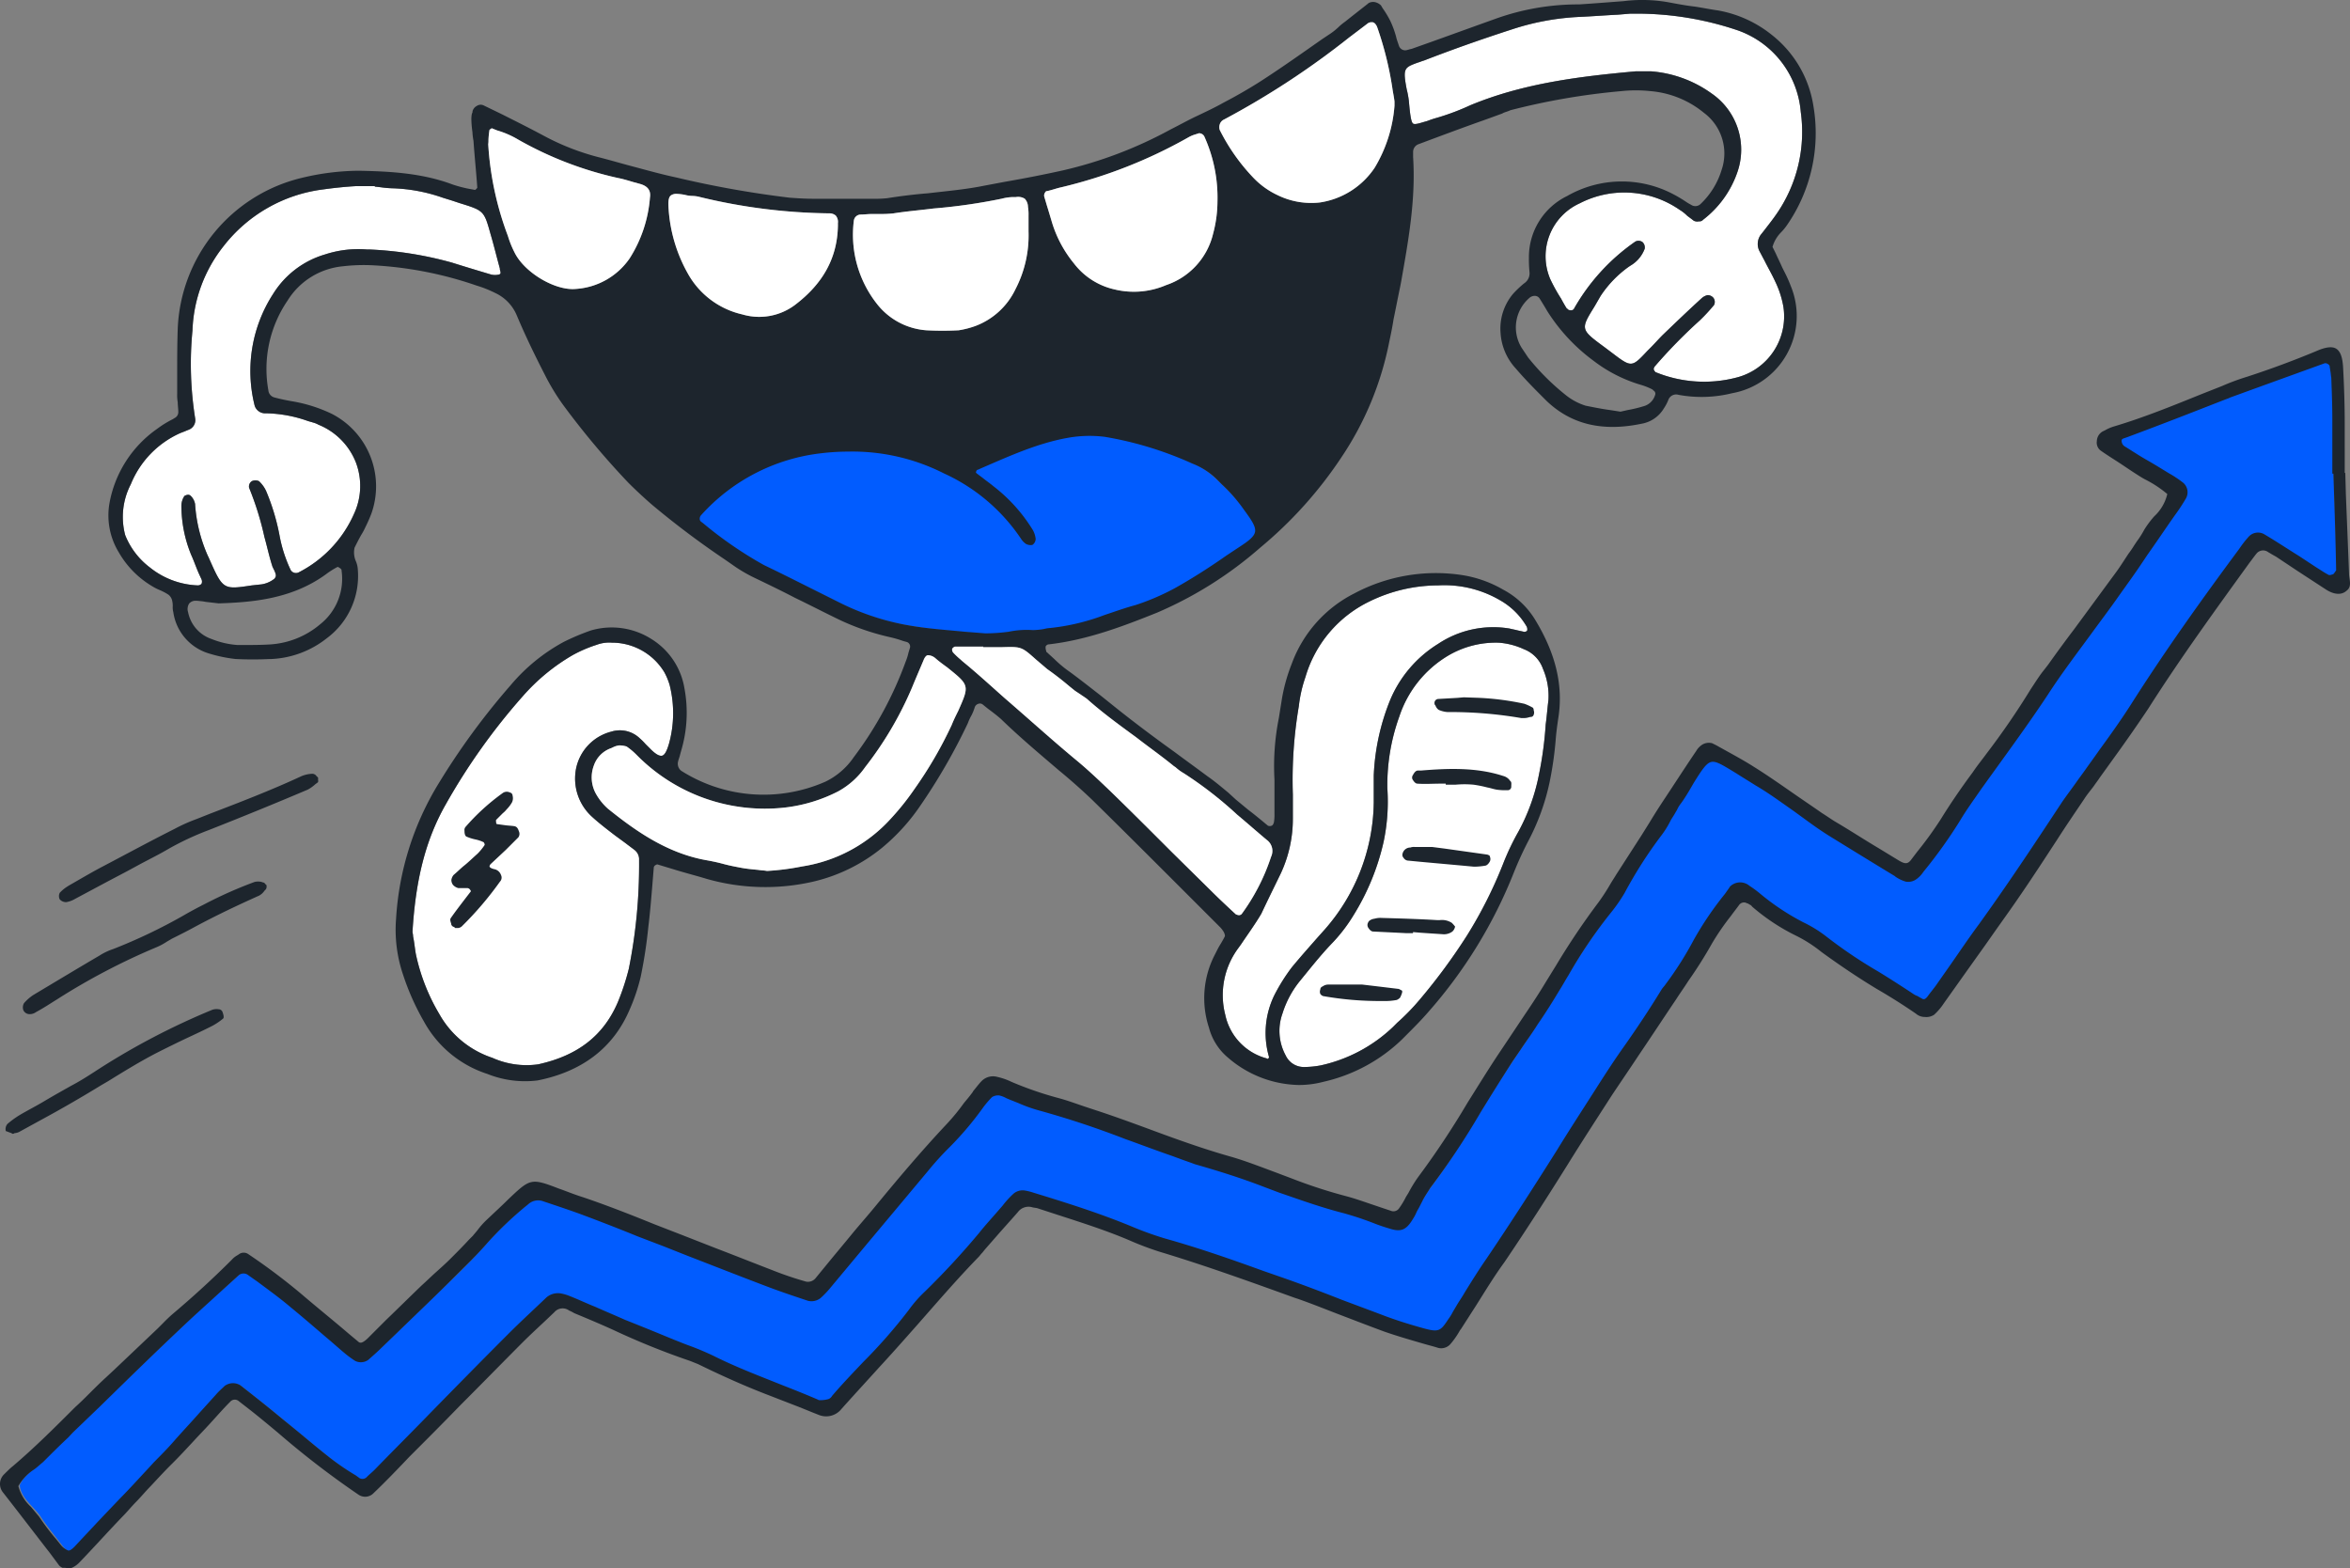
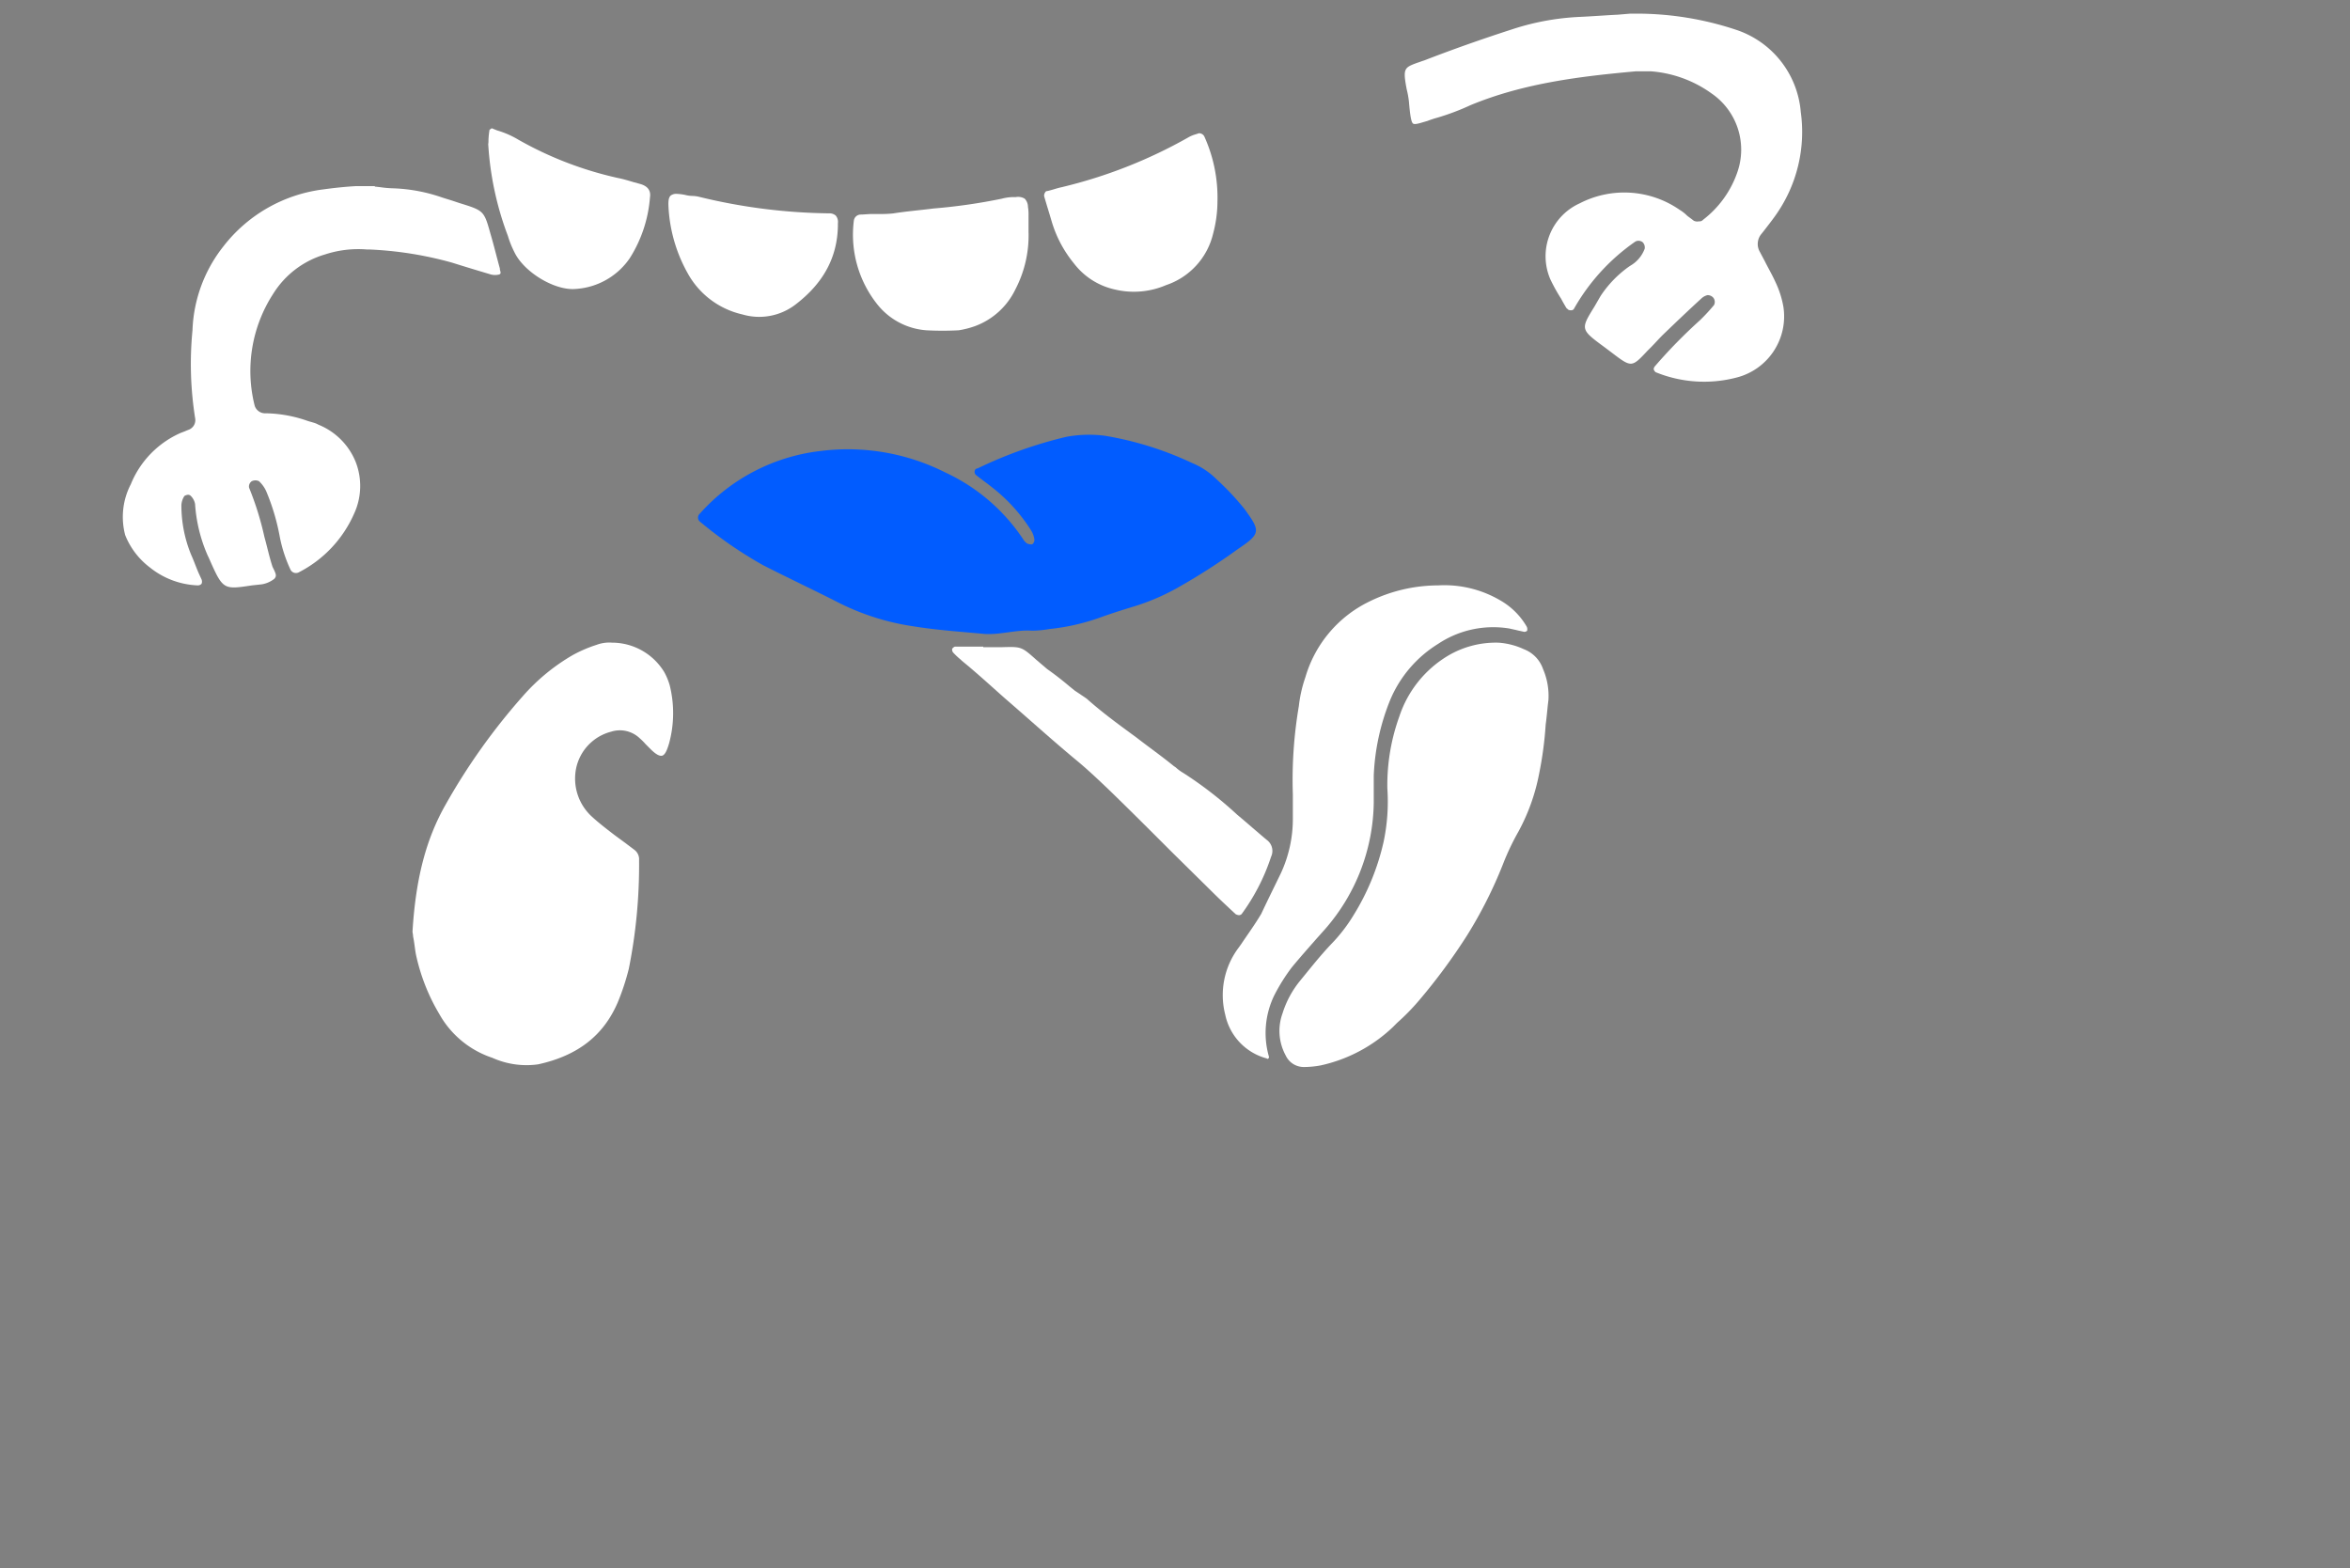
<svg xmlns="http://www.w3.org/2000/svg" width="290.191" height="193.664" viewBox="0 0 290.191 193.664">
  <rect x="0" y="0" width="290.191" height="193.664" fill="#808080" stroke="none" />
  <g id="Layer_2_1_" transform="translate(-0.001 -0.016)">
    <g id="Layer_2-2">
      <path id="路径_181041" data-name="路径 181041" d="M190.54,82.62h0a8.378,8.378,0,0,1,.67,3.84c-.13,1.01-.2,2.02-.34,3.03a45.091,45.091,0,0,1-.81,6.07,24.555,24.555,0,0,1-2.56,7.15,30.749,30.749,0,0,0-1.89,3.98,54.1,54.1,0,0,1-4.45,8.83,72.753,72.753,0,0,1-5.87,7.96,27.335,27.335,0,0,1-2.76,2.83l-.54.54a18.742,18.742,0,0,1-8.9,4.72,11.378,11.378,0,0,1-2.09.2,2.461,2.461,0,0,1-2.23-1.42,6.34,6.34,0,0,1-.4-5.19,12.02,12.02,0,0,1,2.23-4.11c1.21-1.48,2.43-3.03,3.78-4.45a19.8,19.8,0,0,0,2.76-3.57,29.4,29.4,0,0,0,3.71-9.04,23.977,23.977,0,0,0,.47-6.61,24.914,24.914,0,0,1,1.48-8.9,13.768,13.768,0,0,1,6-7.49,11.6,11.6,0,0,1,6.14-1.62h.07a8.889,8.889,0,0,1,3.17.81,4.016,4.016,0,0,1,2.36,2.44Z" fill="#fff" />
      <path id="路径_181042" data-name="路径 181042" d="M158.17,107.84a15.919,15.919,0,0,0,1.48-6.81v-2.9a54.37,54.37,0,0,1,.74-10.93,16.408,16.408,0,0,1,.81-3.57,15.073,15.073,0,0,1,7.96-9.37,19.336,19.336,0,0,1,8.43-1.96,13.618,13.618,0,0,1,7.62,1.82,8.841,8.841,0,0,1,3.3,3.24.739.739,0,0,1,.07.54.5.5,0,0,1-.4.13c-.27-.07-.61-.13-.88-.2s-.61-.13-.88-.2a12.28,12.28,0,0,0-8.83,1.89,14.917,14.917,0,0,0-5.93,6.95,27.761,27.761,0,0,0-2.02,9.31v3.37a24.208,24.208,0,0,1-6,15.58l-1.08,1.21c-1.01,1.15-2.02,2.29-3.03,3.51a23.1,23.1,0,0,0-2.16,3.44,10.615,10.615,0,0,0-.67,7.62.238.238,0,0,1-.07.2.121.121,0,0,1-.2,0,7.087,7.087,0,0,1-5.13-5.4,9.731,9.731,0,0,1,1.62-8.23l.34-.47c.81-1.21,1.75-2.5,2.5-3.78.79-1.69,1.6-3.31,2.41-4.99Z" fill="#fff" />
      <path id="路径_181043" data-name="路径 181043" d="M77.65,119.64a29.484,29.484,0,0,1-1.35,4.11c-1.75,4.11-4.92,6.61-9.85,7.69a10.288,10.288,0,0,1-5.66-.81,11.726,11.726,0,0,1-6.54-5.4,24.254,24.254,0,0,1-2.9-7.42c-.13-.74-.2-1.55-.34-2.16,0-.27-.07-.47-.07-.61.4-6.61,1.69-11.46,4.11-15.71a77.41,77.41,0,0,1,9.51-13.35,24.505,24.505,0,0,1,6.14-5.06,16.533,16.533,0,0,1,2.97-1.28,4.435,4.435,0,0,1,1.89-.27,7.561,7.561,0,0,1,6.47,3.64,7.939,7.939,0,0,1,.67,1.62,14.19,14.19,0,0,1-.07,7.15c-.27.94-.54,1.48-.88,1.55s-.81-.2-1.48-.88l-.54-.54a7.375,7.375,0,0,0-.74-.74,3.547,3.547,0,0,0-3.51-.81,5.931,5.931,0,0,0-4.32,4.45,6.361,6.361,0,0,0,1.96,6.07c.81.74,1.69,1.42,2.56,2.09.61.47,1.21.88,1.82,1.35l.81.61a1.473,1.473,0,0,1,.61,1.08v.33A65.111,65.111,0,0,1,77.65,119.64Z" fill="#fff" />
      <path id="路径_181044" data-name="路径 181044" d="M175.03,7.76c.27-.07.54-.2.81-.27,3.3-1.28,6.88-2.56,11.06-3.91a31.194,31.194,0,0,1,8.23-1.48c1.55-.07,3.17-.2,4.65-.27l1.55-.13h.74a38.9,38.9,0,0,1,12.21,1.96,11.7,11.7,0,0,1,8.09,10.18,17.811,17.811,0,0,1-3.1,12.75c-.47.67-1.01,1.35-1.48,1.96l-.27.34a1.933,1.933,0,0,0-.2,2.23l.61,1.15c.4.81.88,1.62,1.28,2.5a11.862,11.862,0,0,1,1.01,3.1,7.792,7.792,0,0,1-5.8,8.77,15.818,15.818,0,0,1-9.98-.67.9.9,0,0,1-.2-.27c-.07-.13,0-.27.07-.4a63.2,63.2,0,0,1,5.6-5.73,22.374,22.374,0,0,0,1.75-1.89.851.851,0,0,0-.07-.88.935.935,0,0,0-.67-.34h-.07a1.625,1.625,0,0,0-.74.4c-1.62,1.48-3.24,3.03-4.79,4.52-.54.54-1.01,1.08-1.48,1.55l-.4.4c-1.96,2.09-1.96,2.09-4.45.2l-.81-.61c-3.03-2.23-3.03-2.23-1.28-5.06l.74-1.28a13.644,13.644,0,0,1,3.51-3.64l.2-.13a4.042,4.042,0,0,0,1.75-2.09.925.925,0,0,0-.27-.81.838.838,0,0,0-.88-.07,25.206,25.206,0,0,0-7.62,8.36.484.484,0,0,1-.27.13.81.81,0,0,1-.4-.07l-.13-.13c-.07,0-.07-.07-.13-.13-.2-.34-.4-.67-.61-1.08a21.4,21.4,0,0,1-1.35-2.43,7.172,7.172,0,0,1,3.64-9.37,12,12,0,0,1,12.34.81,4.872,4.872,0,0,1,.94.74c.27.2.54.4.81.61a.989.989,0,0,0,.61.07h.13a.59.59,0,0,0,.4-.2,12.53,12.53,0,0,0,4.25-5.93,8.415,8.415,0,0,0-3.17-9.64,14.72,14.72,0,0,0-7.55-2.76h-1.82c-6.68.61-13.76,1.42-20.43,4.18a29.589,29.589,0,0,1-4.11,1.55,12.253,12.253,0,0,0-1.21.4c-.94.27-1.48.47-1.75.34s-.4-1.15-.54-2.76a10.969,10.969,0,0,0-.27-1.48C173.21,8.43,173.41,8.37,175.03,7.76Z" fill="#fff" />
      <path id="路径_181045" data-name="路径 181045" d="M16.15,59.82a11.764,11.764,0,0,1,6.14-6.34l.34-.13c.2-.07.47-.2.67-.27a1.263,1.263,0,0,0,.81-1.35,42.684,42.684,0,0,1-.34-10.93,17.684,17.684,0,0,1,3.84-10.39A18.484,18.484,0,0,1,39.95,23.4c1.42-.2,2.9-.34,3.98-.4h2.36v.07h.13l.61.07a12.615,12.615,0,0,0,1.55.13,20.521,20.521,0,0,1,6.07,1.15c.4.13.88.27,1.28.4l.81.27c3.03.94,3.03.94,3.84,3.84.4,1.35.74,2.76,1.15,4.25v.13c.13.4.13.54-.13.61a2.13,2.13,0,0,1-.94,0c-1.82-.54-3.37-1.01-4.86-1.48a45.012,45.012,0,0,0-10.25-1.62h-.27a13.2,13.2,0,0,0-5.13.61,11.266,11.266,0,0,0-6.41,4.86,17.512,17.512,0,0,0-2.29,13.82,1.35,1.35,0,0,0,1.21.94h.27a16.307,16.307,0,0,1,5.06.94c.2.07.47.13.67.2a2.689,2.689,0,0,1,.67.27,8.307,8.307,0,0,1,4.59,4.59,8.158,8.158,0,0,1-.2,6.41,14.836,14.836,0,0,1-6.81,7.22.758.758,0,0,1-1.01-.27,17.225,17.225,0,0,1-1.35-4.11,26.947,26.947,0,0,0-1.69-5.66,3.851,3.851,0,0,0-.88-1.21,1.042,1.042,0,0,0-.88,0,.785.785,0,0,0-.34.81,37.154,37.154,0,0,1,1.89,6.07c.34,1.21.61,2.5,1.01,3.71.07.13.13.27.2.4.2.47.34.74,0,1.08a3.389,3.389,0,0,1-1.55.67l-1.21.13c-3.57.54-3.57.54-5.33-3.44l-.13-.27a18.782,18.782,0,0,1-1.55-6.34,1.884,1.884,0,0,0-.54-1.01.484.484,0,0,0-.27-.13h-.07c-.07,0-.4.07-.47.2a2.272,2.272,0,0,0-.34,1.08,16.077,16.077,0,0,0,1.21,6.14c.34.74.61,1.55.94,2.29l.34.74a.714.714,0,0,1,0,.54.619.619,0,0,1-.47.2,10.043,10.043,0,0,1-5.93-2.23,9.329,9.329,0,0,1-3.03-3.98,8.748,8.748,0,0,1,.69-6.27Z" fill="#fff" />
-       <path id="路径_181046" data-name="路径 181046" d="M287.52,71.15c-.54-.27-1.01-.61-1.55-.94-2.16-1.35-4.32-2.76-6.47-4.11a1.559,1.559,0,0,0-1.69.27c-.4.47-.74.94-1.15,1.48-4.65,6.27-9.24,12.61-13.42,19.29-1.75,2.76-3.78,5.4-5.73,8.09-.94,1.28-1.89,2.56-2.76,3.91-3.37,5.13-6.68,10.25-10.32,15.17-1.82,2.5-3.51,4.99-5.26,7.49a12.094,12.094,0,0,1-1.15,1.42c-.2.27-.54.54-.94.27a4.116,4.116,0,0,1-.94-.54c-3.51-2.43-7.35-4.38-10.72-7.01a17.744,17.744,0,0,0-2.76-1.75,26.7,26.7,0,0,1-5.46-3.71,7.648,7.648,0,0,0-1.21-.88,1.515,1.515,0,0,0-2.16.13c0,.07-.07.07-.07.13a45.772,45.772,0,0,0-4.38,6.34,36.994,36.994,0,0,1-3.57,5.53c-.13.2-.27.4-.4.61-2.43,3.98-5.19,7.69-7.69,11.6-4.65,7.15-9.1,14.5-13.96,21.58-1.28,1.89-2.5,3.91-3.78,5.87-.34.54-.61,1.01-.94,1.55-1.08,1.62-1.35,1.82-3.3,1.28-1.75-.47-3.51-1.08-5.26-1.69-3.91-1.42-7.76-3.03-11.67-4.38-4.99-1.75-9.85-3.57-14.9-5.06a29.118,29.118,0,0,1-4.11-1.55c-3.98-1.62-8.03-2.9-12.14-4.18-.34-.07-.74-.2-1.08-.27a1.491,1.491,0,0,0-1.35.47c-.61.61-1.15,1.28-1.75,1.89-2.97,3.37-5.8,6.95-9.1,10.05a19.812,19.812,0,0,0-1.96,2.16c-2.83,3.84-6.41,7.08-9.51,10.72a1.748,1.748,0,0,1-.54.47,2.794,2.794,0,0,1-1.01.2.509.509,0,0,1-.34-.07c-4.25-1.82-8.7-3.37-12.88-5.4-1.55-.74-3.17-1.28-4.72-1.96-2.02-.81-4.05-1.69-6.07-2.5-2.23-.94-4.52-1.96-6.74-2.9a6.665,6.665,0,0,0-1.01-.34,2.063,2.063,0,0,0-1.75.4c-1.62,1.48-3.24,2.97-4.79,4.59C57.53,170.47,52,176,46.54,181.59a12.946,12.946,0,0,1-1.08.94.816.816,0,0,1-1.01.07,41.954,41.954,0,0,1-3.64-2.5c-2.02-1.62-3.98-3.24-5.93-4.86-1.69-1.42-3.44-2.76-5.13-4.11a1.409,1.409,0,0,0-1.69.07,13.739,13.739,0,0,0-1.01,1.01c-1.69,1.89-3.44,3.84-5.13,5.73-1.08,1.21-2.16,2.36-3.24,3.51-1.62,1.69-3.17,3.37-4.79,5.06-1.42,1.48-2.83,3.03-4.25,4.52-.81.81-1.28.74-2.02-.27-.88-1.15-1.82-2.29-2.63-3.51s-2.36-2.16-2.56-3.84c.61-1.42,2.02-2.02,3.03-3.1,1.21-1.21,2.43-2.43,3.64-3.57,4.38-4.25,8.77-8.5,13.22-12.75,2.36-2.29,4.86-4.45,7.35-6.68a1.021,1.021,0,0,1,1.35,0c1.75,1.35,3.57,2.63,5.26,3.98,2.29,1.89,4.45,3.78,6.74,5.73a11.344,11.344,0,0,0,1.15.88,1.549,1.549,0,0,0,1.42-.13c.54-.47,1.08-1.01,1.62-1.48,3.1-2.97,6.14-5.93,9.24-8.9,1.28-1.28,2.56-2.56,3.78-3.98a43.288,43.288,0,0,1,5.06-4.79,2.271,2.271,0,0,1,2.09-.4c1.48.47,3.03,1.01,4.52,1.55,3.44,1.28,6.81,2.63,10.25,3.98q6.48,2.535,12.95,5.06c1.62.61,3.24,1.15,4.86,1.69a1.417,1.417,0,0,0,1.35-.34,11.676,11.676,0,0,0,1.28-1.35c3.98-4.79,8.03-9.58,12-14.36.88-1.01,1.75-2.02,2.7-3.03a38.658,38.658,0,0,0,4.05-4.72,8.439,8.439,0,0,1,1.21-1.42,1.321,1.321,0,0,1,1.01-.2,4.657,4.657,0,0,1,1.35.54,31.481,31.481,0,0,0,3.44,1.28c5.66,1.48,11.06,3.84,16.66,5.66.94.34,1.82.74,2.76,1.01,3.57.94,6.95,2.29,10.39,3.51,2.63.94,5.33,1.89,8.03,2.56,1.89.47,3.71,1.28,5.53,1.89,1.35.47,1.96.27,2.7-1.08a18.429,18.429,0,0,0,.88-1.62,23.74,23.74,0,0,1,1.35-2.16c3.78-4.99,6.68-10.52,10.18-15.65,1.01-1.55,2.09-3.03,3.03-4.59.94-1.42,1.89-2.83,2.76-4.32a90.749,90.749,0,0,1,6.27-9.51,14.679,14.679,0,0,0,1.62-2.43,62.245,62.245,0,0,1,4.52-7.08,18.532,18.532,0,0,0,1.55-2.5c.34-.54.54-1.08.88-1.62,4.38-6.61,2.63-6.27,9.37-2.16,2.43,1.42,4.65,3.17,6.95,4.79l2.43,1.62c2.56,1.62,5.19,3.24,7.82,4.79a4.572,4.572,0,0,0,1.28.61,1.321,1.321,0,0,0,1.01-.2,2.77,2.77,0,0,0,.81-.74,64.6,64.6,0,0,0,4.72-6.54c.81-1.35,1.75-2.7,2.7-3.98,2.76-3.78,5.46-7.49,8.03-11.4,2.76-4.18,5.87-8.09,8.77-12.21,1.21-1.69,2.43-3.37,3.57-5.13s2.23-3.24,3.37-4.86c.47-.67.94-1.42,1.42-2.16a1.58,1.58,0,0,0-.27-1.69,13.667,13.667,0,0,0-1.82-1.21c-1.75-1.08-3.57-2.16-5.33-3.24a.964.964,0,0,1-.54-.88c.07-.4.47-.47.81-.54l12.34-4.72.34-.13c3.91-1.42,7.82-2.83,11.73-4.18a.688.688,0,0,1,.81.47,9.706,9.706,0,0,1,.2,1.42c.07,1.69.13,3.44.13,5.13v6.61h.07c.13,4.05.27,8.09.4,12.07C288.33,71.08,287.86,71.29,287.52,71.15Z" fill="#015cff" />
      <path id="路径_181047" data-name="路径 181047" d="M153.72,62.92c1.89,2.63,2.02,2.97-.81,4.86a78,78,0,0,1-7.69,4.92,27.512,27.512,0,0,1-5.06,2.16c-1.55.47-3.03.94-4.52,1.48a26.557,26.557,0,0,1-6.07,1.35,12.674,12.674,0,0,1-2.16.2c-1.96-.13-3.91.54-5.87.4-2.9-.27-5.87-.47-8.77-.94a30.227,30.227,0,0,1-9.04-2.83c-3.17-1.62-6.34-3.1-9.51-4.72a51.293,51.293,0,0,1-7.82-5.4.647.647,0,0,1,0-.94,23.585,23.585,0,0,1,14.97-7.76,26.713,26.713,0,0,1,15.31,2.63,23.35,23.35,0,0,1,9.64,8.23,1.87,1.87,0,0,0,.47.54,1.24,1.24,0,0,0,.67.13.663.663,0,0,0,.27-.61,2.875,2.875,0,0,0-.34-1.01,20.742,20.742,0,0,0-4.86-5.4c-.67-.54-1.35-1.01-2.02-1.55a.522.522,0,0,1-.07-.67.336.336,0,0,1,.27-.13,53.293,53.293,0,0,1,10.99-3.91,15.579,15.579,0,0,1,4.72-.13,40.972,40.972,0,0,1,10.79,3.37,9.147,9.147,0,0,1,3.03,2.02A32.592,32.592,0,0,1,153.72,62.92Z" fill="#015cff" />
-       <path id="路径_181048" data-name="路径 181048" d="M179.28,113.97a2.242,2.242,0,0,0-1.48-.34h-.34c-2.16-.13-4.38-.2-6.88-.27a2.419,2.419,0,0,0-.74.07l-.34.07c-.2.07-.47.2-.54.4a.624.624,0,0,0,0,.67h0c.13.2.34.47.61.47,1.35.07,2.7.13,4.05.2h.87v-.13l.81.07c.94.07,1.96.13,2.97.2h.07a1.752,1.752,0,0,0,1.01-.34,1.079,1.079,0,0,0,.34-.67v.07A3.851,3.851,0,0,0,179.28,113.97Zm4.38-8.43h0l-5.26-.74-1.55-.2h-2.16a1.29,1.29,0,0,0-.54.07h-.07a.987.987,0,0,0-.88.74.532.532,0,0,0,.13.54.715.715,0,0,0,.61.34l1.35.13c2.16.2,4.45.4,6.68.61h.27a8.287,8.287,0,0,0,1.21-.13c.27-.07.47-.4.54-.54a.714.714,0,0,0,0-.54c.01-.14-.12-.21-.33-.28Zm-10.92,16.59h0l-2.83-.34-1.69-.2h-4.18a1.153,1.153,0,0,0-.67.2l-.13.07a.379.379,0,0,0-.2.34.72.72,0,0,0,0,.54.711.711,0,0,0,.34.27,40.2,40.2,0,0,0,7.35.61,7.9,7.9,0,0,0,1.75-.13,1.344,1.344,0,0,0,.4-.27,3.134,3.134,0,0,0,.27-.67v-.2c-.14-.08-.28-.15-.41-.22Zm12.88-26.3h0c-3.3-1.08-6.81-.94-10.12-.67h-.4c-.27,0-.47.27-.61.54a.536.536,0,0,0-.07.54c.2.34.4.54.61.54.94.07,1.89,0,2.83,0h.67v.13h1.21a11.866,11.866,0,0,1,2.23,0,14.448,14.448,0,0,1,1.69.34c.4.07.74.2,1.15.27a7.02,7.02,0,0,0,1.21.07h.2a.43.43,0,0,0,.4-.4v-.07c0-.27.07-.54-.13-.67a1.444,1.444,0,0,0-.87-.62ZM8.12,111.41h.07a3.124,3.124,0,0,0,1.08-.4l3.91-2.09,2.56-1.35,1.62-.88c1.15-.61,2.36-1.21,3.51-1.89a35.214,35.214,0,0,1,4.92-2.29c4.11-1.62,8.23-3.3,12.21-4.99a4.567,4.567,0,0,0,.94-.67l.27-.2c.13-.07.07-.27.07-.4v-.22l-.07-.07c-.07-.07-.13-.07-.13-.13a.691.691,0,0,0-.47-.27,3.792,3.792,0,0,0-1.48.34c-3.64,1.69-7.49,3.17-11.19,4.59l-1.69.67a20.408,20.408,0,0,0-2.7,1.21c-2.83,1.42-5.8,3.03-8.77,4.59-1.42.74-2.9,1.62-4.32,2.43l-.2.13a4.486,4.486,0,0,0-.88.74.887.887,0,0,0,0,.81A1.045,1.045,0,0,0,8.12,111.41ZM3.74,125.24h0a1.359,1.359,0,0,0,.74-.27c.88-.47,1.69-1.01,2.56-1.55a81.023,81.023,0,0,1,12.21-6.41,7.38,7.38,0,0,0,1.28-.67c.2-.13.47-.27.67-.4.94-.47,1.89-.94,2.76-1.42,2.63-1.42,5.33-2.7,8.03-3.91a1.843,1.843,0,0,0,.67-.61l.13-.13a.5.5,0,0,0,.13-.34v-.2l-.07-.07-.07-.07c-.07-.07-.13-.2-.27-.2l-.2-.07a1.87,1.87,0,0,0-.88,0,52.979,52.979,0,0,0-6.34,2.83c-.81.4-1.69.88-2.5,1.35a66.229,66.229,0,0,1-8.63,4.11,7.51,7.51,0,0,0-1.69.81c-2.43,1.42-5.33,3.17-8.16,4.86a5.712,5.712,0,0,0-1.15,1.01,1.051,1.051,0,0,0-.07.88A.86.86,0,0,0,3.74,125.24Zm-2.5,14.63.2.07.07.07h.07a.238.238,0,0,0,.2-.07,1.773,1.773,0,0,0,.54-.13l2.7-1.48c2.5-1.35,5.06-2.83,7.49-4.32l.81-.47c1.96-1.21,4.05-2.5,6.14-3.57,1.21-.61,2.43-1.21,3.57-1.75,1.01-.47,2.02-.94,2.97-1.42a7.781,7.781,0,0,0,1.55-1.01c.13-.13.07-.4-.07-.81a.515.515,0,0,0-.47-.34,1.606,1.606,0,0,0-.81.07,88.061,88.061,0,0,0-13.96,7.28c-.94.61-2.16,1.42-3.44,2.09-1.08.61-2.16,1.21-3.3,1.89s-2.09,1.15-3.1,1.75A11.457,11.457,0,0,0,.92,138.8a.974.974,0,0,0-.2.88C.91,139.74,1.04,139.8,1.24,139.87ZM290.08,71.02h0c-.13-3.37-.27-6.74-.4-10.05l-.07-2.56h-.07V52.34c0-2.23-.07-4.59-.2-6.95-.07-1.28-.34-1.96-.81-2.29s-1.28-.27-2.5.27c-2.76,1.15-5.66,2.23-8.56,3.17a28.545,28.545,0,0,0-3.1,1.15l-2.56,1.01c-3.51,1.42-7.15,2.9-10.79,3.98a5.262,5.262,0,0,0-1.08.47l-.27.13a1.42,1.42,0,0,0-.74,1.21,1.223,1.223,0,0,0,.54,1.21c.67.47,1.42.94,2.16,1.42.61.4,1.21.81,1.82,1.21.54.34,1.01.67,1.55.94a13.991,13.991,0,0,1,2.63,1.75,5.472,5.472,0,0,1-1.62,2.76,12.158,12.158,0,0,0-1.21,1.62,11.632,11.632,0,0,1-.94,1.48c-.13.2-.27.4-.4.61s-.4.61-.61.88c-.54.81-1.08,1.69-1.69,2.5-1.69,2.29-3.37,4.59-5.06,6.88-1.08,1.42-2.16,2.9-3.17,4.32l-.47.61c-.61.74-1.15,1.62-1.69,2.43a94.88,94.88,0,0,1-5.46,7.96c-.54.74-1.15,1.48-1.69,2.29-1.55,2.09-2.83,3.98-3.91,5.73a45.78,45.78,0,0,1-2.97,4.11l-.67.88c-.47.67-.81.67-1.69.13l-2.43-1.48c-1.82-1.08-3.57-2.23-5.4-3.3-.54-.34-1.01-.67-1.55-1.01l-.88-.61-2.16-1.48c-1.75-1.21-3.57-2.5-5.4-3.64-1.48-.94-3.03-1.75-4.59-2.63l-.54-.27a1.575,1.575,0,0,0-1.15.13,2.246,2.246,0,0,0-.81.81c-1.42,2.09-2.63,3.98-3.84,5.8-.67,1.01-1.28,1.96-1.89,2.97l-1.01,1.62-3.17,4.92c-.2.34-.47.74-.67,1.08a25.624,25.624,0,0,1-1.48,2.29,89.756,89.756,0,0,0-5.26,7.82l-1.21,1.96c-.81,1.35-1.69,2.7-2.56,3.98-.81,1.21-1.62,2.43-2.43,3.64l-.81,1.21c-1.35,2.02-2.63,4.11-3.91,6.14a104.236,104.236,0,0,1-6.14,9.24,17.086,17.086,0,0,0-1.08,1.75c-.13.27-.34.54-.47.81l-.07.13a9.058,9.058,0,0,1-.67,1.08.847.847,0,0,1-1.08.34c-.61-.2-1.21-.4-1.82-.61-1.21-.4-2.5-.88-3.78-1.21a61.859,61.859,0,0,1-6.61-2.16l-1.96-.74c-1.82-.67-3.71-1.42-5.6-1.96-3.57-1.01-7.08-2.29-10.52-3.57-2.02-.74-4.05-1.48-6.14-2.16l-1.42-.47c-1.01-.34-2.09-.74-3.1-1.01a43.218,43.218,0,0,1-5.87-2.02,8.06,8.06,0,0,0-1.75-.61,1.983,1.983,0,0,0-1.89.47c-.4.4-.74.88-1.08,1.28l-.07.13c-.34.47-.74.94-1.08,1.35a25.323,25.323,0,0,1-2.16,2.63c-3.1,3.3-6,6.74-8.83,10.18-.94,1.15-1.96,2.29-2.9,3.44s-1.96,2.36-2.9,3.51l-1.55,1.89a1.222,1.222,0,0,1-1.15.4,42.215,42.215,0,0,1-4.18-1.42c-2.29-.88-4.65-1.82-6.95-2.7l-4.32-1.69-3.3-1.28c-2.83-1.15-5.73-2.29-8.7-3.3-1.28-.4-2.23-.81-3.03-1.08-3.51-1.35-3.57-1.28-6.34,1.35-.67.67-1.55,1.48-2.63,2.5a9.612,9.612,0,0,0-1.08,1.21c-.2.27-.4.47-.61.74l-.47.47c-.74.81-1.55,1.62-2.36,2.43-.54.54-1.15,1.08-1.75,1.62s-1.15,1.08-1.75,1.62c-1.48,1.42-2.9,2.83-4.38,4.25l-2.16,2.16a3.715,3.715,0,0,1-.54.47c-.47.34-.67.13-.74.07l-1.21-1.01c-1.89-1.62-3.91-3.24-5.87-4.92a76.381,76.381,0,0,0-6.47-4.86,1,1,0,0,0-1.21,0l-.2.13a2.526,2.526,0,0,0-.67.54q-3.435,3.435-7.28,6.68c-.4.34-.81.74-1.21,1.15l-.67.67-5.33,5.06-1.01.94c-.67.61-1.28,1.21-1.96,1.89s-1.21,1.21-1.89,1.82c-2.43,2.43-4.99,4.99-7.69,7.28-.34.27-.67.61-1.01.94l-.07.07a1.66,1.66,0,0,0-.13,2.23c1.96,2.5,3.91,5.06,5.8,7.49l1.15,1.55a1.566,1.566,0,0,0,.4.27h.27c.2,0,.34.07.54.07a.509.509,0,0,0,.34-.07,2.9,2.9,0,0,0,.94-.67c1.82-1.89,3.57-3.84,5.26-5.6.61-.61,1.15-1.28,1.75-1.89s1.15-1.28,1.75-1.89c.88-.94,1.75-1.89,2.7-2.83s1.75-1.82,2.63-2.76c.67-.74,1.35-1.42,2.02-2.16.81-.88,1.62-1.82,2.5-2.7a.751.751,0,0,1,1.08-.07l1.21.94c1.21.94,2.43,1.96,3.64,2.97a108.236,108.236,0,0,0,9.91,7.62,1.446,1.446,0,0,0,1.89-.2c1.55-1.48,3.03-3.03,4.38-4.45,2.09-2.09,4.18-4.18,6.27-6.34,2.56-2.56,5.13-5.19,7.69-7.76.88-.88,1.82-1.75,2.76-2.63l1.21-1.15a1.344,1.344,0,0,1,1.82-.2,4.513,4.513,0,0,1,.54.27l.13.07c1.62.67,3.24,1.35,4.86,2.09a92.617,92.617,0,0,0,9.37,3.78c.34.13.67.27,1.01.4,2.9,1.42,5.87,2.76,8.9,3.91l1.21.47,2.09.81c.88.34,1.82.74,2.7,1.08a2.416,2.416,0,0,0,2.83-.74c1.69-1.89,3.37-3.71,4.65-5.13,1.62-1.75,3.17-3.51,4.72-5.26,2.43-2.76,4.92-5.66,7.55-8.36.13-.13.27-.34.47-.54l.27-.34,1.48-1.69c.88-1.01,1.75-1.96,2.63-2.97a1.64,1.64,0,0,1,1.75-.61c.2.07.47.07.67.13l2.7.88c2.9.94,5.87,1.89,8.7,3.1a37.176,37.176,0,0,0,3.78,1.42c5.6,1.69,11.19,3.71,16.59,5.66l.4.13c1.75.61,3.57,1.35,5.33,2.02s3.51,1.35,5.33,2.02c1.55.54,3.17,1.01,4.79,1.48.67.2,1.28.34,1.89.54a1.52,1.52,0,0,0,1.48-.47,10.134,10.134,0,0,0,1.21-1.75l.07-.07c.61-.94,1.21-1.89,1.82-2.83,1.15-1.82,2.29-3.71,3.57-5.46,2.7-3.98,5.33-8.09,7.82-12.07,1.75-2.83,3.64-5.73,5.46-8.56,1.08-1.62,2.23-3.3,3.3-4.92,1.55-2.29,3.1-4.65,4.65-6.95.47-.74,1.01-1.48,1.48-2.23a53.237,53.237,0,0,0,2.9-4.59,30.731,30.731,0,0,1,2.36-3.44c.34-.47.67-.88,1.01-1.35a.739.739,0,0,1,1.01-.2h.07l.2.13a.7.7,0,0,1,.34.27,25.2,25.2,0,0,0,5.53,3.64,17.248,17.248,0,0,1,3.03,1.96c2.23,1.62,4.52,3.17,6.88,4.59,1.62.94,3.24,1.96,4.79,3.03a1.645,1.645,0,0,0,1.08.4,1.734,1.734,0,0,0,1.15-.27,7.351,7.351,0,0,0,1.21-1.42l2.97-4.18,2.16-3.03,1.42-2.02c1.01-1.42,2.02-2.83,3.03-4.32,1.48-2.16,2.97-4.45,4.38-6.61,1.08-1.69,2.23-3.37,3.37-5.06.34-.54.74-1.01,1.15-1.55.27-.4.54-.74.81-1.15l1.75-2.43c1.42-1.96,2.83-3.98,4.18-6,4.11-6.47,8.7-12.75,12.54-18.07.27-.34.54-.74.88-1.15a1.056,1.056,0,0,1,1.42-.13c.34.2.67.4.94.54l2.63,1.75,3.51,2.29c1.01.67,1.96.74,2.56.2C290.42,72.5,290.15,71.76,290.08,71.02Zm-2.09-.07a.81.81,0,0,1-.4.07c-.54-.27-1.01-.61-1.55-.94l-2.16-1.42c-1.42-.88-2.83-1.82-4.32-2.7a1.547,1.547,0,0,0-1.89.34,12.98,12.98,0,0,0-1.15,1.48c-4.45,6-9.1,12.48-13.42,19.29-1.21,1.89-2.56,3.78-3.84,5.53-.61.88-1.21,1.69-1.82,2.56l-.88,1.21c-.61.88-1.28,1.75-1.89,2.63l-1.69,2.56c-2.76,4.18-5.66,8.5-8.63,12.61-1.15,1.55-2.29,3.24-3.37,4.79-.61.88-1.28,1.82-1.89,2.7-.34.47-.74.94-1.08,1.42-.27.34-.47.4-.74.2a3.73,3.73,0,0,1-.47-.27,1.949,1.949,0,0,1-.54-.27c-1.42-.94-2.9-1.89-4.32-2.76a57.969,57.969,0,0,1-6.41-4.32,15.52,15.52,0,0,0-2.83-1.75,29.5,29.5,0,0,1-5.46-3.64,13.183,13.183,0,0,0-1.21-.88,1.777,1.777,0,0,0-2.43.13c0,.07-.07.07-.07.13l-.53.75a40.754,40.754,0,0,0-3.84,5.66,42.062,42.062,0,0,1-3.51,5.53c-.13.2-.34.4-.47.61-1.48,2.43-3.1,4.86-4.72,7.15-1.01,1.42-2.02,2.97-2.97,4.45-1.75,2.76-3.57,5.53-5.26,8.29-2.76,4.38-5.66,8.9-8.63,13.29-.94,1.35-1.82,2.76-2.7,4.18-.34.61-.74,1.15-1.08,1.75l-.4.67a5.963,5.963,0,0,1-.54.88c-1.01,1.55-1.21,1.69-3.17,1.15-1.69-.47-3.44-1.01-5.19-1.69-1.62-.61-3.24-1.21-4.86-1.82-2.23-.88-4.52-1.75-6.81-2.56l-2.9-1.01c-3.91-1.42-7.96-2.83-12.07-3.98a40.952,40.952,0,0,1-4.11-1.48c-3.91-1.62-7.96-2.9-12.14-4.18a7.107,7.107,0,0,0-1.08-.27,1.731,1.731,0,0,0-1.48.47,11.561,11.561,0,0,0-1.28,1.42l-.47.54c-.81.94-1.69,1.89-2.43,2.83a96.616,96.616,0,0,1-6.68,7.22,15.494,15.494,0,0,0-1.96,2.23,64.725,64.725,0,0,1-5.66,6.47c-1.28,1.35-2.63,2.76-3.84,4.18a.862.862,0,0,1-.47.4,3.878,3.878,0,0,1-.94.13h-.07a.4.4,0,0,1-.27-.07c-1.55-.67-3.1-1.28-4.65-1.89-2.7-1.08-5.53-2.16-8.23-3.51a34.245,34.245,0,0,0-3.24-1.35c-.54-.2-1.01-.4-1.55-.61l-1.15-.47c-1.62-.67-3.3-1.35-4.99-2.02-1.21-.54-2.5-1.08-3.71-1.62-1.01-.4-2.02-.88-3.03-1.28a5.469,5.469,0,0,0-1.08-.34,2.175,2.175,0,0,0-1.89.47c-1.69,1.62-3.24,3.03-4.79,4.59-3.24,3.24-6.41,6.47-9.58,9.71-2.29,2.36-4.59,4.65-6.88,7.01-.27.27-.61.54-.88.81l-.13.13a.739.739,0,0,1-.81.07l-.47-.34a31.65,31.65,0,0,1-3.17-2.16c-1.28-1.01-2.5-2.02-3.71-3.03-.74-.61-1.48-1.21-2.23-1.82-1.62-1.35-3.24-2.63-5.13-4.11a1.736,1.736,0,0,0-1.96.07c-.34.34-.74.67-1.08,1.08l-2.02,2.23c-1.01,1.15-2.09,2.29-3.1,3.44-.81.94-1.69,1.82-2.56,2.7l-.74.81c-1.08,1.15-2.16,2.36-3.3,3.51l-1.48,1.55-1.35,1.42c-.94,1.01-1.96,2.09-2.9,3.1-.34.34-.61.54-.81.47a2.383,2.383,0,0,1-.94-.74l-.54-.67a28.593,28.593,0,0,1-2.09-2.76c-.34-.4-.67-.81-1.01-1.21a5.271,5.271,0,0,1-1.55-2.56,5.975,5.975,0,0,1,1.89-2.02c.4-.27.74-.61,1.15-.94,1.01-1.01,2.02-2.02,3.1-3.03L9,176.9l3.3-3.17c3.24-3.17,6.61-6.47,9.91-9.58,1.69-1.62,3.44-3.17,5.13-4.72l2.16-1.96a.918.918,0,0,1,1.15,0l1.15.81c1.35,1.01,2.76,2.02,4.11,3.17,1.48,1.21,2.97,2.5,4.38,3.71.81.67,1.55,1.35,2.36,2.02a13.188,13.188,0,0,0,1.21.88,1.571,1.571,0,0,0,1.62-.13c.61-.54,1.15-1.01,1.62-1.48l1.82-1.75c2.43-2.36,4.99-4.79,7.42-7.22,1.15-1.15,2.56-2.5,3.84-3.98a43.288,43.288,0,0,1,5.06-4.79,1.8,1.8,0,0,1,1.89-.34c1.62.54,3.03,1.01,4.52,1.55,2.36.88,4.79,1.82,7.08,2.76l3.17,1.21,2.9,1.15c3.3,1.28,6.74,2.63,10.12,3.91,1.62.61,3.24,1.15,4.86,1.69a1.807,1.807,0,0,0,1.55-.34,11.676,11.676,0,0,0,1.28-1.35l4.72-5.66q3.645-4.35,7.28-8.7a37.33,37.33,0,0,1,2.7-2.97,39.316,39.316,0,0,0,4.05-4.79,11.388,11.388,0,0,1,1.15-1.35,1.427,1.427,0,0,1,.88-.2,3.291,3.291,0,0,1,.88.34l.47.2c.34.13.67.27,1.01.4a18.237,18.237,0,0,0,2.43.88,111.721,111.721,0,0,1,10.79,3.57c1.89.67,3.84,1.42,5.8,2.09.34.13.74.27,1.08.4.54.2,1.15.4,1.69.61,2.83.81,5.66,1.69,8.43,2.76l1.96.74c2.36.81,5.13,1.82,8.03,2.56,1.21.34,2.43.74,3.64,1.21a20.6,20.6,0,0,0,1.96.67c1.42.47,2.09.2,2.9-1.15a5.382,5.382,0,0,0,.47-.88c.13-.27.27-.47.4-.74l.34-.67c.27-.54.61-1.01.94-1.55a94.659,94.659,0,0,0,6.2-9.31c1.28-2.09,2.63-4.25,3.98-6.34l1.01-1.48c.67-1.01,1.42-2.02,2.09-3.1.94-1.35,1.82-2.76,2.76-4.32.34-.54.67-1.15,1.01-1.69a59.773,59.773,0,0,1,5.26-7.76,19.934,19.934,0,0,0,1.69-2.43,53.87,53.87,0,0,1,4.52-7.08,11.373,11.373,0,0,0,1.21-1.96l.34-.54c.13-.2.27-.47.4-.67a3.708,3.708,0,0,1,.54-.88c.67-.94,1.15-1.82,1.55-2.5,1.01-1.62,1.55-2.43,2.16-2.56s1.42.4,3.1,1.42c.61.4,1.42.88,2.36,1.48,1.62.94,3.17,2.09,4.72,3.17.74.54,1.48,1.08,2.23,1.62s1.55,1.08,2.43,1.62c2.63,1.62,5.26,3.24,7.82,4.79l.07.07a4.572,4.572,0,0,0,1.28.61,1.7,1.7,0,0,0,1.15-.2,3.2,3.2,0,0,0,.88-.81l.2-.27a59.2,59.2,0,0,0,4.52-6.34c.81-1.35,1.75-2.63,2.63-3.91l.34-.47c2.56-3.57,5.26-7.22,7.76-10.99,1.82-2.83,3.91-5.53,5.87-8.23.94-1.28,1.96-2.63,2.9-3.98,1.01-1.42,2.09-2.9,3.03-4.32l.54-.81c1.15-1.62,2.23-3.24,3.37-4.86a23.2,23.2,0,0,0,1.42-2.16,1.547,1.547,0,0,0-.34-1.89,13.667,13.667,0,0,0-1.82-1.21c-.88-.54-1.75-1.08-2.7-1.62s-1.75-1.08-2.63-1.62a.843.843,0,0,1-.47-.74c0-.27.2-.27.54-.4l.2-.07c3.98-1.48,7.96-3.03,11.94-4.59l.34-.13.2-.07.13-.07,3.91-1.42,7.82-2.83a.509.509,0,0,1,.34.07.546.546,0,0,1,.27.27c0,.2.07.4.07.54.07.27.07.61.13.88.07,1.89.13,3.57.13,5.13V58.5h.13c.13,3.98.27,7.96.34,11.94C288.19,70.88,288.13,70.95,287.99,70.95ZM18.84,72.43a6.339,6.339,0,0,0,.94.47,7.09,7.09,0,0,1,1.01.54,1.278,1.278,0,0,1,.47.74,2.656,2.656,0,0,1,.07.74,2.186,2.186,0,0,0,.07.67,6.253,6.253,0,0,0,4.45,5.13,17.78,17.78,0,0,0,3.24.67c1.42.07,2.83.07,4.25,0h.2a11.872,11.872,0,0,0,6.81-2.56,9.573,9.573,0,0,0,3.84-8.43,3.128,3.128,0,0,0-.27-1.15,2.661,2.661,0,0,1-.13-1.62c.27-.54.54-1.08.81-1.55a8.27,8.27,0,0,0,.54-1.01,17.7,17.7,0,0,0,.74-1.69,10.06,10.06,0,0,0-4.92-12.27,18.291,18.291,0,0,0-4.92-1.55c-.74-.13-1.42-.27-2.16-.47a1,1,0,0,1-.74-.88A14.951,14.951,0,0,1,35.5,37.15a9.028,9.028,0,0,1,6.81-4.25,22.162,22.162,0,0,1,3.64-.13,46.666,46.666,0,0,1,12.88,2.5,14.693,14.693,0,0,1,2.36.94,5.292,5.292,0,0,1,2.63,2.76c.94,2.23,2.02,4.52,3.44,7.28a27.353,27.353,0,0,0,2.29,3.78,100.544,100.544,0,0,0,8.03,9.58c.94.94,1.96,1.89,2.97,2.76a107.134,107.134,0,0,0,8.97,6.74l1.35.94a18.736,18.736,0,0,0,2.23,1.28c1.69.81,3.37,1.62,5.06,2.5,1.82.88,3.64,1.82,5.46,2.7a30.011,30.011,0,0,0,6.27,2.16,14.118,14.118,0,0,1,1.62.47l.47.13a.589.589,0,0,1,.4.67l-.2.67a6.412,6.412,0,0,1-.34,1.08,45.272,45.272,0,0,1-6.41,11.8,8.951,8.951,0,0,1-3.51,3.03,18.97,18.97,0,0,1-17.8-1.35,1.1,1.1,0,0,1-.4-1.08c.07-.34.2-.61.27-.94l.13-.47a16.411,16.411,0,0,0,.4-7.69,8.837,8.837,0,0,0-4.05-6.07,9.141,9.141,0,0,0-7.49-1.08,28.569,28.569,0,0,0-3.37,1.42,22.635,22.635,0,0,0-6.54,5.33,88.025,88.025,0,0,0-8.9,12.14,36.06,36.06,0,0,0-5.26,16.72,17.242,17.242,0,0,0,.88,6.95,30.51,30.51,0,0,0,2.56,5.73,13.741,13.741,0,0,0,7.82,6.47,12.558,12.558,0,0,0,6.2.81c5.46-1.08,9.31-3.98,11.33-8.63a23.405,23.405,0,0,0,1.42-4.18,59.615,59.615,0,0,0,.94-6.14c.2-1.62.34-3.3.47-4.86.07-.81.13-1.62.2-2.43a.391.391,0,0,1,.2-.34c.13-.07.2-.13.34-.07l2.02.61c1.28.4,2.63.74,3.98,1.15a26.386,26.386,0,0,0,13.15.34,20.978,20.978,0,0,0,8.5-4.18,24.833,24.833,0,0,0,4.72-5.19,72.876,72.876,0,0,0,5.87-10.18,6.527,6.527,0,0,1,.47-1.01,6.055,6.055,0,0,0,.4-1.01.7.7,0,0,1,.47-.4.569.569,0,0,1,.47.07l.67.54c.54.4,1.08.81,1.62,1.28,2.29,2.23,4.79,4.32,7.15,6.34,1.15.94,2.7,2.29,4.11,3.64,3.71,3.64,7.49,7.42,11.13,11.06l4.72,4.72a3.605,3.605,0,0,1,.4.54c.2.4.13.54.13.54-.2.4-.4.74-.61,1.08s-.4.74-.61,1.15a11.675,11.675,0,0,0-.74,9.04,7.2,7.2,0,0,0,2.36,3.71,13.741,13.741,0,0,0,8.7,3.37,11.82,11.82,0,0,0,3.1-.4,20.439,20.439,0,0,0,9.64-5.19l.47-.47c.94-.94,1.96-1.96,2.83-2.97a58.606,58.606,0,0,0,10.52-17.13,43.355,43.355,0,0,1,1.82-3.98,27.8,27.8,0,0,0,2.63-7.28,43.124,43.124,0,0,0,.74-5.13c.07-.94.2-1.89.34-2.83.61-3.98-.34-7.89-2.83-12a10.183,10.183,0,0,0-3.98-3.78,14.567,14.567,0,0,0-5.19-1.82,21.455,21.455,0,0,0-13.22,2.29,15.826,15.826,0,0,0-7.69,8.63,21.9,21.9,0,0,0-1.21,4.25c-.13.81-.27,1.69-.4,2.5a30.269,30.269,0,0,0-.54,7.62v4.19a5.6,5.6,0,0,1-.07,1.08c-.07.2-.13.34-.27.4a.591.591,0,0,1-.47,0c-.81-.67-1.62-1.35-2.43-1.96l-1.55-1.28-.88-.81c-.81-.67-1.69-1.42-2.56-2.02-1.35-1.01-2.76-2.02-4.11-3.03-2.36-1.69-4.79-3.51-7.08-5.33-.67-.54-1.35-1.08-2.02-1.62-1.21-.94-2.5-1.96-3.78-2.9a14.774,14.774,0,0,1-1.96-1.62l-.81-.74-.07-.07c-.07-.07-.13-.07-.13-.13v-.07a1.266,1.266,0,0,1-.07-.54.463.463,0,0,1,.4-.27c4.72-.54,9.17-2.23,13.35-3.91a47.938,47.938,0,0,0,12.75-8.03,51.356,51.356,0,0,0,10.05-11.19,38.975,38.975,0,0,0,5.87-14.16c.2-.94.4-1.89.54-2.83.27-1.28.54-2.7.81-3.98l.13-.67c.88-4.99,1.82-10.12,1.48-15.38v-.67a1.011,1.011,0,0,1,.67-.94c2.7-1.01,5.4-2.02,8.09-2.97l2.23-.81.13-.07c.27-.13.61-.2.88-.34a84.654,84.654,0,0,1,13.69-2.36,17.035,17.035,0,0,1,3.64,0,11.961,11.961,0,0,1,6.61,2.7,6.248,6.248,0,0,1,2.16,7.01,9.663,9.663,0,0,1-2.63,4.25.922.922,0,0,1-1.15.07,5.644,5.644,0,0,1-.67-.4,16.432,16.432,0,0,0-1.48-.88,13.6,13.6,0,0,0-13.15.2,8.372,8.372,0,0,0-4.72,7.55,15.82,15.82,0,0,0,.07,1.82,1.475,1.475,0,0,1-.67,1.42,12.547,12.547,0,0,0-1.35,1.28,6.662,6.662,0,0,0-1.55,4.86,7.108,7.108,0,0,0,1.89,4.38c1.21,1.42,2.5,2.7,3.78,3.98,3.03,2.9,6.88,3.84,11.73,2.83a3.993,3.993,0,0,0,2.76-1.89,5.4,5.4,0,0,0,.54-1.01,1.026,1.026,0,0,1,1.28-.67h0a15.656,15.656,0,0,0,6.61-.2,9.684,9.684,0,0,0,7.28-13.15,17.413,17.413,0,0,0-.88-1.96l-.2-.4c-.27-.61-.54-1.15-.81-1.75-.13-.27-.27-.54-.4-.81a4.227,4.227,0,0,1,1.08-1.82,6.831,6.831,0,0,0,.67-.81,19.959,19.959,0,0,0,3.3-14.77,13.865,13.865,0,0,0-5.13-8.77,14.679,14.679,0,0,0-6.68-3.03c-.94-.13-1.96-.34-2.83-.47-1.15-.13-2.23-.34-3.3-.54a18.652,18.652,0,0,0-5.53-.13c-1.75.13-3.44.27-5.46.4a30.145,30.145,0,0,0-10.25,1.75c-2.83,1.01-5.6,2.02-8.43,3.03l-1.89.67c-.13.07-.34.07-.47.13l-.27.07a.815.815,0,0,1-.94-.54c-.13-.41-.27-.74-.34-1.08a11.755,11.755,0,0,0-.74-2.02,12.519,12.519,0,0,0-.94-1.55l-.2-.34a1.537,1.537,0,0,0-.74-.4,1.165,1.165,0,0,0-.81.13l-.07.07c-.94.74-1.89,1.48-2.83,2.23a6.832,6.832,0,0,0-.81.67,7.985,7.985,0,0,1-1.21.94l-.81.54c-2.5,1.75-5.06,3.57-7.69,5.26-1.48.94-3.03,1.82-4.45,2.56-1.08.61-2.23,1.15-3.37,1.69s-2.09,1.08-3.17,1.62a52.033,52.033,0,0,1-13.29,5.06c-2.43.54-4.86,1.01-7.22,1.42l-2.5.47c-2.29.47-4.65.67-6.95.94-1.62.13-3.37.34-5.06.61a13.649,13.649,0,0,1-1.69.07h-7.42c-1.08,0-2.02-.07-2.9-.13a124.968,124.968,0,0,1-14.03-2.5c-1.89-.4-3.78-.94-5.6-1.42-1.28-.34-2.63-.74-3.98-1.08a30.223,30.223,0,0,1-6.74-2.63c-1.75-.94-3.51-1.82-5.26-2.7L59.7,13.02a.851.851,0,0,0-.81.07,1.059,1.059,0,0,0-.54.67.4.4,0,0,1-.07.27,3.172,3.172,0,0,0-.07.81,12.321,12.321,0,0,0,.13,1.48,7.691,7.691,0,0,0,.13,1.08c.13,1.89.34,3.91.47,5.8a1.146,1.146,0,0,1-.27.27l-.37-.07a15.433,15.433,0,0,1-2.43-.61c-3.78-1.42-7.82-1.62-11.6-1.69a30.658,30.658,0,0,0-7.01.88A19.974,19.974,0,0,0,21.95,40.59c-.07,1.96-.07,3.91-.07,5.8v2.29a4.906,4.906,0,0,0,.07,1.01c0,.4.07.81.07,1.21a.816.816,0,0,1-.47.74l-.2.13a12.469,12.469,0,0,0-1.96,1.21,14.289,14.289,0,0,0-5.87,9.17,8.739,8.739,0,0,0,1.15,6.07A11.529,11.529,0,0,0,18.84,72.43Zm185.53-23.6a2.032,2.032,0,0,1-1.42,1.35,16.056,16.056,0,0,1-1.96.47l-.88.2-1.28-.2c-1.01-.13-2.02-.34-3.03-.54a7.522,7.522,0,0,1-2.5-1.35,29.3,29.3,0,0,1-4.59-4.59c-.27-.4-.54-.81-.81-1.21a4.8,4.8,0,0,1,.94-6.14,1.009,1.009,0,0,1,.61-.27h.07a.705.705,0,0,1,.61.34c.34.54.67,1.08.94,1.55a22.6,22.6,0,0,0,5.73,6.14,17.879,17.879,0,0,0,5.87,2.97,8.089,8.089,0,0,1,1.35.54c.07.07.13.07.13.13A.456.456,0,0,1,204.37,48.83ZM175.03,7.76c.27-.07.54-.2.81-.27,3.3-1.28,6.88-2.56,11.06-3.91a31.194,31.194,0,0,1,8.23-1.48c1.55-.07,3.17-.2,4.65-.27l1.55-.13h.74a38.9,38.9,0,0,1,12.21,1.96,11.7,11.7,0,0,1,8.09,10.18,17.811,17.811,0,0,1-3.1,12.75c-.47.67-1.01,1.35-1.48,1.96l-.27.34a1.933,1.933,0,0,0-.2,2.23l.61,1.15c.4.81.88,1.62,1.28,2.5a11.862,11.862,0,0,1,1.01,3.1,7.792,7.792,0,0,1-5.8,8.77,15.818,15.818,0,0,1-9.98-.67.9.9,0,0,1-.2-.27c-.07-.13,0-.27.07-.4a63.2,63.2,0,0,1,5.6-5.73,22.374,22.374,0,0,0,1.75-1.89.851.851,0,0,0-.07-.88.935.935,0,0,0-.67-.34h-.07a1.625,1.625,0,0,0-.74.4c-1.62,1.48-3.24,3.03-4.79,4.52-.54.54-1.01,1.08-1.48,1.55l-.4.4c-1.96,2.09-1.96,2.09-4.45.2l-.81-.61c-3.03-2.23-3.03-2.23-1.28-5.06l.74-1.28a13.644,13.644,0,0,1,3.51-3.64l.2-.13a4.042,4.042,0,0,0,1.75-2.09.925.925,0,0,0-.27-.81.838.838,0,0,0-.88-.07,25.206,25.206,0,0,0-7.62,8.36.484.484,0,0,1-.27.13.81.81,0,0,1-.4-.07l-.13-.13c-.07,0-.07-.07-.13-.13-.2-.34-.4-.67-.61-1.08a21.4,21.4,0,0,1-1.35-2.43,7.172,7.172,0,0,1,3.64-9.37,12,12,0,0,1,12.34.81,4.872,4.872,0,0,1,.94.74c.27.2.54.4.81.61a.989.989,0,0,0,.61.07h.13a.59.59,0,0,0,.4-.2,12.53,12.53,0,0,0,4.25-5.93,8.415,8.415,0,0,0-3.17-9.64,14.72,14.72,0,0,0-7.55-2.76h-1.82c-6.68.61-13.76,1.42-20.43,4.18a29.589,29.589,0,0,1-4.11,1.55,12.253,12.253,0,0,0-1.21.4c-.94.27-1.48.47-1.75.34s-.4-1.15-.54-2.76a10.969,10.969,0,0,0-.27-1.48C173.21,8.43,173.41,8.37,175.03,7.76ZM77.65,119.64a29.484,29.484,0,0,1-1.35,4.11c-1.75,4.11-4.92,6.61-9.85,7.69a10.288,10.288,0,0,1-5.66-.81,11.726,11.726,0,0,1-6.54-5.4,24.254,24.254,0,0,1-2.9-7.42c-.13-.74-.2-1.55-.34-2.16,0-.27-.07-.47-.07-.61.4-6.61,1.69-11.46,4.11-15.71a77.41,77.41,0,0,1,9.51-13.35,24.505,24.505,0,0,1,6.14-5.06,16.533,16.533,0,0,1,2.97-1.28,4.435,4.435,0,0,1,1.89-.27,7.561,7.561,0,0,1,6.47,3.64,7.939,7.939,0,0,1,.67,1.62,14.19,14.19,0,0,1-.07,7.15c-.27.94-.54,1.48-.88,1.55s-.81-.2-1.48-.88l-.54-.54a7.375,7.375,0,0,0-.74-.74,3.547,3.547,0,0,0-3.51-.81,5.931,5.931,0,0,0-4.32,4.45,6.361,6.361,0,0,0,1.96,6.07c.81.74,1.69,1.42,2.56,2.09.61.47,1.21.88,1.82,1.35l.81.61a1.473,1.473,0,0,1,.61,1.08v.33A65.111,65.111,0,0,1,77.65,119.64Zm40.67-31.83c-.27.54-.54,1.08-.81,1.75a50.539,50.539,0,0,1-4.59,7.89,31.759,31.759,0,0,1-2.97,3.71,18.594,18.594,0,0,1-10.25,5.73l-.74.13a30.873,30.873,0,0,1-4.25.54c-.34-.07-.74-.07-1.08-.13-.74-.07-1.42-.13-2.16-.27s-1.42-.27-2.16-.47-1.42-.34-2.16-.47c-4.79-.88-8.63-3.57-12.07-6.34a7.111,7.111,0,0,1-1.55-1.96,4.167,4.167,0,0,1-.2-3.37,3.46,3.46,0,0,1,2.16-2.16l.27-.13a2.441,2.441,0,0,1,.67-.2h.2a3.2,3.2,0,0,1,.74.13,8.3,8.3,0,0,1,1.21,1.01l.13.13a22.209,22.209,0,0,0,18.14,6.41,19.181,19.181,0,0,0,6.68-2.02,9.819,9.819,0,0,0,3.3-2.97,43.661,43.661,0,0,0,5.8-9.85c.47-1.15.94-2.23,1.42-3.37.13-.34.34-.61.54-.61a1.465,1.465,0,0,1,.88.34c.54.47,1.01.81,1.48,1.15C119.73,84.64,119.73,84.64,118.32,87.81Zm72.22-5.19h0a8.378,8.378,0,0,1,.67,3.84c-.13,1.01-.2,2.02-.34,3.03a45.091,45.091,0,0,1-.81,6.07,24.555,24.555,0,0,1-2.56,7.15,30.749,30.749,0,0,0-1.89,3.98,54.1,54.1,0,0,1-4.45,8.83,72.753,72.753,0,0,1-5.87,7.96,27.335,27.335,0,0,1-2.76,2.83l-.54.54a18.742,18.742,0,0,1-8.9,4.72,11.378,11.378,0,0,1-2.09.2,2.461,2.461,0,0,1-2.23-1.42,6.34,6.34,0,0,1-.4-5.19,12.02,12.02,0,0,1,2.23-4.11c1.21-1.48,2.43-3.03,3.78-4.45a19.8,19.8,0,0,0,2.76-3.57,29.4,29.4,0,0,0,3.71-9.04,23.977,23.977,0,0,0,.47-6.61,24.914,24.914,0,0,1,1.48-8.9,13.768,13.768,0,0,1,6-7.49,11.6,11.6,0,0,1,6.14-1.62h.07a8.889,8.889,0,0,1,3.17.81,4.016,4.016,0,0,1,2.36,2.44Zm-32.37,25.22a15.919,15.919,0,0,0,1.48-6.81v-2.9a54.37,54.37,0,0,1,.74-10.93,16.408,16.408,0,0,1,.81-3.57,15.073,15.073,0,0,1,7.96-9.37,19.336,19.336,0,0,1,8.43-1.96,13.618,13.618,0,0,1,7.62,1.82,8.841,8.841,0,0,1,3.3,3.24.739.739,0,0,1,.07.54.5.5,0,0,1-.4.13c-.27-.07-.61-.13-.88-.2s-.61-.13-.88-.2a12.28,12.28,0,0,0-8.83,1.89,14.917,14.917,0,0,0-5.93,6.95,27.761,27.761,0,0,0-2.02,9.31v3.37a24.208,24.208,0,0,1-6,15.58l-1.08,1.21c-1.01,1.15-2.02,2.29-3.03,3.51a23.1,23.1,0,0,0-2.16,3.44,10.615,10.615,0,0,0-.67,7.62.238.238,0,0,1-.07.2.121.121,0,0,1-.2,0,7.087,7.087,0,0,1-5.13-5.4,9.731,9.731,0,0,1,1.62-8.23l.34-.47c.81-1.21,1.75-2.5,2.5-3.78.79-1.69,1.6-3.31,2.41-4.99Zm-26.1-23.07.67.54c.2.13.4.27.61.4.27.2.61.4.88.61,1.96,1.75,4.11,3.3,6.14,4.79,1.48,1.15,3.1,2.29,4.59,3.51l.2.13a5.7,5.7,0,0,0,1.01.74,47.771,47.771,0,0,1,6.61,5.13c1.21,1.01,2.43,2.09,3.64,3.1a1.682,1.682,0,0,1,.54,2.09,25.277,25.277,0,0,1-3.64,7.08.5.5,0,0,1-.34.13,1.043,1.043,0,0,1-.4-.13c-.94-.88-1.96-1.82-2.9-2.76l-4.99-4.92c-2.5-2.5-4.99-4.99-7.49-7.42-1.48-1.42-2.76-2.63-4.05-3.71-3.1-2.56-6.07-5.26-9.04-7.82-1.75-1.55-3.51-3.17-5.33-4.65l-.13-.13a9.545,9.545,0,0,1-.94-.88.576.576,0,0,1-.13-.47.711.711,0,0,1,.34-.27h3.5v.07h2.29c2.43-.07,2.43-.07,4.25,1.55l1.35,1.15h0C130.25,83.29,131.2,84.03,132.07,84.77Zm18.55-69.39a.981.981,0,0,1,.54-.61h0A101.9,101.9,0,0,0,166.6,4.65l2.23-1.69a.783.783,0,0,1,.54-.2h.13c.27.07.4.27.54.54a41.51,41.51,0,0,1,1.89,7.55c.07.54.2,1.08.27,1.69v.54a17.4,17.4,0,0,1-2.43,7.62,9.877,9.877,0,0,1-6.81,4.32,9.438,9.438,0,0,1-5.26-.94,9.9,9.9,0,0,1-2.9-2.09,24.2,24.2,0,0,1-4.18-5.93A1.127,1.127,0,0,1,150.62,15.38Zm-21.58,8.43c.07-.13.13-.2.27-.2l-.07-.13.07.13c.61-.13,1.15-.34,1.75-.47A59.9,59.9,0,0,0,146.71,17a3.972,3.972,0,0,1,.94-.4l.4-.13a.725.725,0,0,1,.67.4,18.308,18.308,0,0,1,1.62,8.03,15.592,15.592,0,0,1-.54,3.98,8.859,8.859,0,0,1-5.8,6.34,10.087,10.087,0,0,1-6.34.54,8.7,8.7,0,0,1-5.06-3.24,14.737,14.737,0,0,1-2.7-5.06c-.2-.67-.4-1.35-.61-2.02l-.34-1.15a.62.62,0,0,1,.09-.48Zm-23.6,3.44a.863.863,0,0,1,.81-.74c.47,0,.94-.07,1.48-.07h.81a14.548,14.548,0,0,0,1.75-.07c1.69-.27,3.37-.4,4.99-.61a70.125,70.125,0,0,0,8.43-1.21,5.8,5.8,0,0,1,1.48-.2h.27a1.563,1.563,0,0,1,1.08.2,1.472,1.472,0,0,1,.4,1.01,5.6,5.6,0,0,1,.07,1.08v1.95a14.4,14.4,0,0,1-1.62,7.15,8.97,8.97,0,0,1-4.92,4.52,10.858,10.858,0,0,1-2.09.54,37.735,37.735,0,0,1-3.98,0,8.526,8.526,0,0,1-6.14-3.3,13.8,13.8,0,0,1-2.82-10.25Zm11.12,31.22a22.858,22.858,0,0,1,9.58,8.16,2.132,2.132,0,0,0,.54.54,1.172,1.172,0,0,0,.81.13.919.919,0,0,0,.4-.74,2.848,2.848,0,0,0-.34-1.08,20.042,20.042,0,0,0-4.92-5.46c-.4-.34-.81-.61-1.21-.94l-.81-.61c-.07-.07-.13-.13-.07-.2a.29.29,0,0,1,.27-.27l.27-.13c3.44-1.48,6.95-3.1,10.72-3.78a15.123,15.123,0,0,1,4.65-.13,43.582,43.582,0,0,1,10.79,3.3,8.839,8.839,0,0,1,3.03,1.96l.61.61A19.931,19.931,0,0,1,153.64,63c.94,1.28,1.42,2.02,1.35,2.63s-.74,1.15-2.09,2.02l-1.42.94c-2.02,1.42-4.11,2.76-6.27,3.98a29.062,29.062,0,0,1-4.99,2.16c-1.28.34-2.56.81-3.78,1.21l-.74.27a26.815,26.815,0,0,1-6,1.35,3.8,3.8,0,0,0-.81.13,8.813,8.813,0,0,1-1.35.13,11.015,11.015,0,0,0-2.97.2,20.961,20.961,0,0,1-2.9.2l-2.56-.2c-2.02-.2-4.11-.34-6.2-.67a30.868,30.868,0,0,1-9.04-2.83l-4.86-2.43c-1.62-.81-3.1-1.55-4.65-2.29a48.356,48.356,0,0,1-7.55-5.19l-.27-.2a.484.484,0,0,1-.13-.27.654.654,0,0,1,.13-.47,23.5,23.5,0,0,1,14.9-7.69,28.232,28.232,0,0,1,3.3-.2A24.975,24.975,0,0,1,116.56,58.47ZM82.84,24.15a1.153,1.153,0,0,1,.67-.2,6.633,6.633,0,0,1,1.08.13,3.879,3.879,0,0,0,.94.13,3.878,3.878,0,0,1,.88.13,70.73,70.73,0,0,0,15.98,2.02,1.187,1.187,0,0,1,.81.27,1.206,1.206,0,0,1,.27.94v.34c-.07,3.84-1.75,7.08-5.33,9.78a7.352,7.352,0,0,1-6.47,1.15,10.312,10.312,0,0,1-6.54-4.72,18.716,18.716,0,0,1-2.56-8.23c-.06-.87-.06-1.47.27-1.74ZM39.55,77.09a10.582,10.582,0,0,1-6.2,2.5c-1.08.07-2.23.07-3.3.07H29.3a10.536,10.536,0,0,1-3.17-.74,4.393,4.393,0,0,1-2.9-3.3,1.265,1.265,0,0,1,.13-1.08,1.037,1.037,0,0,1,.88-.34h.13l.67.07.4.07.61.07.95.11c4.18-.13,9.04-.54,13.22-3.57a10.623,10.623,0,0,1,1.48-.94h0a1.694,1.694,0,0,1,.34.2l.07.07a.238.238,0,0,1,.07.2,7.157,7.157,0,0,1-2.63,6.61ZM60.32,17.33a9.254,9.254,0,0,1,.13-1.28c.07-.07.2-.13.27-.2l.67.27a11.278,11.278,0,0,1,2.63,1.15,44.31,44.31,0,0,0,12.27,4.72c.67.13,1.35.34,2.02.54l.74.2c.94.27,1.35.81,1.21,1.69a16.323,16.323,0,0,1-2.5,7.49,8.751,8.751,0,0,1-6.61,3.78c-2.56.27-6.41-2.02-7.62-4.52a12.171,12.171,0,0,1-.81-2.02,38.485,38.485,0,0,1-2.43-11.33A2.742,2.742,0,0,0,60.32,17.33ZM16.15,59.82a11.764,11.764,0,0,1,6.14-6.34l.34-.13c.2-.07.47-.2.67-.27a1.263,1.263,0,0,0,.81-1.35,42.684,42.684,0,0,1-.34-10.93,17.684,17.684,0,0,1,3.84-10.39A18.484,18.484,0,0,1,39.95,23.4c1.42-.2,2.9-.34,3.98-.4h2.36v.07h.13l.61.07a12.615,12.615,0,0,0,1.55.13,20.521,20.521,0,0,1,6.07,1.15c.4.13.88.27,1.28.4l.81.27c3.03.94,3.03.94,3.84,3.84.4,1.35.74,2.76,1.15,4.25v.13c.13.4.13.54-.13.61a2.13,2.13,0,0,1-.94,0c-1.82-.54-3.37-1.01-4.86-1.48a45.012,45.012,0,0,0-10.25-1.62h-.27a13.2,13.2,0,0,0-5.13.61,11.266,11.266,0,0,0-6.41,4.86,17.512,17.512,0,0,0-2.29,13.82,1.35,1.35,0,0,0,1.21.94h.27a16.307,16.307,0,0,1,5.06.94c.2.07.47.13.67.2a2.689,2.689,0,0,1,.67.27,8.307,8.307,0,0,1,4.59,4.59,8.158,8.158,0,0,1-.2,6.41,14.836,14.836,0,0,1-6.81,7.22.758.758,0,0,1-1.01-.27,17.225,17.225,0,0,1-1.35-4.11,26.947,26.947,0,0,0-1.69-5.66,3.851,3.851,0,0,0-.88-1.21,1.042,1.042,0,0,0-.88,0,.785.785,0,0,0-.34.81,37.154,37.154,0,0,1,1.89,6.07c.34,1.21.61,2.5,1.01,3.71.07.13.13.27.2.4.2.47.34.74,0,1.08a3.389,3.389,0,0,1-1.55.67l-1.21.13c-3.57.54-3.57.54-5.33-3.44l-.13-.27a18.782,18.782,0,0,1-1.55-6.34,1.884,1.884,0,0,0-.54-1.01.484.484,0,0,0-.27-.13h-.07c-.07,0-.4.07-.47.2a2.272,2.272,0,0,0-.34,1.08,16.077,16.077,0,0,0,1.21,6.14c.34.74.61,1.55.94,2.29l.34.74a.714.714,0,0,1,0,.54.619.619,0,0,1-.47.2,10.043,10.043,0,0,1-5.93-2.23,9.329,9.329,0,0,1-3.03-3.98,8.748,8.748,0,0,1,.69-6.27Zm47.41,42.22c-.4-.07-.81-.07-1.21-.13l-.94-.13a.205.205,0,0,1-.13-.07c0-.13-.07-.4,0-.47l.81-.81a2.975,2.975,0,0,0,.47-.47,4.175,4.175,0,0,0,.67-.88,1.2,1.2,0,0,0,.07-.81.413.413,0,0,0-.34-.4.851.851,0,0,0-.88.07,26.837,26.837,0,0,0-4.59,4.18.576.576,0,0,0-.13.47v.07c0,.27.07.61.27.67a5.47,5.47,0,0,0,1.08.34,4.442,4.442,0,0,1,1.01.34.5.5,0,0,1,.13.34,7.037,7.037,0,0,1-.88,1.08c-.61.54-1.15,1.08-1.75,1.55-.4.34-.81.74-1.21,1.08a1.227,1.227,0,0,0-.27.61.992.992,0,0,0,.2.61,1.33,1.33,0,0,0,.67.4h1.14a.453.453,0,0,1,.34.27.121.121,0,0,1,0,.2l-.47.61c-.67.88-1.35,1.75-1.96,2.63-.13.2,0,.47.07.74v.07c.07.13.2.27.34.27l.07.07.07.07h.27a.8.8,0,0,0,.54-.2,41.413,41.413,0,0,0,4.72-5.53.712.712,0,0,0,.13-.81,1.1,1.1,0,0,0-.88-.74c-.47-.13-.54-.27-.54-.34a.562.562,0,0,1,.13-.27l.94-.88.94-.88,1.55-1.55a.742.742,0,0,0,.07-.74c-.12-.36-.25-.56-.52-.63Zm117.2-15.92-.81.07-2.29.13h0a.508.508,0,0,0-.47.27.552.552,0,0,0,0,.47l.07.07a1.1,1.1,0,0,0,.4.54,3.3,3.3,0,0,0,1.08.27,51.725,51.725,0,0,1,9.1.74h.27a1.849,1.849,0,0,0,.61-.07l.27-.07a.364.364,0,0,0,.4-.27.714.714,0,0,0,0-.54v-.07c0-.07-.07-.27-.13-.27a6.528,6.528,0,0,0-1.01-.47,33.28,33.28,0,0,0-5.73-.74Z" fill="#1d252d" />
-       <path id="路径_181049" data-name="路径 181049" d="M150.62,15.38a.981.981,0,0,1,.54-.61h0A101.9,101.9,0,0,0,166.6,4.65l2.23-1.69a.783.783,0,0,1,.54-.2h.13c.27.07.4.27.54.54a41.51,41.51,0,0,1,1.89,7.55c.07.54.2,1.08.27,1.69v.54a17.4,17.4,0,0,1-2.43,7.62,9.877,9.877,0,0,1-6.81,4.32,9.438,9.438,0,0,1-5.26-.94,9.9,9.9,0,0,1-2.9-2.09,24.2,24.2,0,0,1-4.18-5.93A1.127,1.127,0,0,1,150.62,15.38Z" fill="#fff" />
      <path id="路径_181050" data-name="路径 181050" d="M129.04,23.81c.07-.13.13-.2.27-.2l-.07-.13.07.13c.61-.13,1.15-.34,1.75-.47A59.9,59.9,0,0,0,146.71,17a3.972,3.972,0,0,1,.94-.4l.4-.13a.725.725,0,0,1,.67.4,18.308,18.308,0,0,1,1.62,8.03,15.592,15.592,0,0,1-.54,3.98,8.859,8.859,0,0,1-5.8,6.34,10.087,10.087,0,0,1-6.34.54,8.7,8.7,0,0,1-5.06-3.24,14.737,14.737,0,0,1-2.7-5.06c-.2-.67-.4-1.35-.61-2.02l-.34-1.15a.62.62,0,0,1,.09-.48Z" fill="#fff" />
      <path id="路径_181051" data-name="路径 181051" d="M105.44,27.25a.863.863,0,0,1,.81-.74c.47,0,.94-.07,1.48-.07h.81a14.548,14.548,0,0,0,1.75-.07c1.69-.27,3.37-.4,4.99-.61a70.125,70.125,0,0,0,8.43-1.21,5.8,5.8,0,0,1,1.48-.2h.27a1.563,1.563,0,0,1,1.08.2,1.472,1.472,0,0,1,.4,1.01,5.6,5.6,0,0,1,.07,1.08v1.95a14.4,14.4,0,0,1-1.62,7.15,8.97,8.97,0,0,1-4.92,4.52,10.858,10.858,0,0,1-2.09.54,37.735,37.735,0,0,1-3.98,0,8.526,8.526,0,0,1-6.14-3.3,13.8,13.8,0,0,1-2.82-10.25Z" fill="#fff" />
      <path id="路径_181052" data-name="路径 181052" d="M82.84,24.15a1.153,1.153,0,0,1,.67-.2,6.633,6.633,0,0,1,1.08.13,3.879,3.879,0,0,0,.94.13,3.878,3.878,0,0,1,.88.13,70.73,70.73,0,0,0,15.98,2.02,1.187,1.187,0,0,1,.81.27,1.206,1.206,0,0,1,.27.94v.34c-.07,3.84-1.75,7.08-5.33,9.78a7.352,7.352,0,0,1-6.47,1.15,10.312,10.312,0,0,1-6.54-4.72,18.716,18.716,0,0,1-2.56-8.23c-.06-.87-.06-1.47.27-1.74Z" fill="#fff" />
      <path id="路径_181053" data-name="路径 181053" d="M60.32,17.33a9.254,9.254,0,0,1,.13-1.28c.07-.07.2-.13.27-.2l.67.27a11.278,11.278,0,0,1,2.63,1.15,44.31,44.31,0,0,0,12.27,4.72c.67.13,1.35.34,2.02.54l.74.2c.94.27,1.35.81,1.21,1.69a16.323,16.323,0,0,1-2.5,7.49,8.751,8.751,0,0,1-6.61,3.78c-2.56.27-6.41-2.02-7.62-4.52a12.171,12.171,0,0,1-.81-2.02,38.485,38.485,0,0,1-2.43-11.33A2.742,2.742,0,0,0,60.32,17.33Z" fill="#fff" />
-       <path id="路径_181054" data-name="路径 181054" d="M118.32,87.81c-.27.54-.54,1.08-.81,1.75a50.539,50.539,0,0,1-4.59,7.89,31.759,31.759,0,0,1-2.97,3.71,18.594,18.594,0,0,1-10.25,5.73l-.74.13a30.873,30.873,0,0,1-4.25.54c-.34-.07-.74-.07-1.08-.13-.74-.07-1.42-.13-2.16-.27s-1.42-.27-2.16-.47-1.42-.34-2.16-.47c-4.79-.88-8.63-3.57-12.07-6.34a7.111,7.111,0,0,1-1.55-1.96,4.167,4.167,0,0,1-.2-3.37,3.46,3.46,0,0,1,2.16-2.16l.27-.13a2.441,2.441,0,0,1,.67-.2h.2a3.2,3.2,0,0,1,.74.13,8.3,8.3,0,0,1,1.21,1.01l.13.13a22.209,22.209,0,0,0,18.14,6.41,19.181,19.181,0,0,0,6.68-2.02,9.819,9.819,0,0,0,3.3-2.97,43.661,43.661,0,0,0,5.8-9.85c.47-1.15.94-2.23,1.42-3.37.13-.34.34-.61.54-.61a1.465,1.465,0,0,1,.88.34c.54.47,1.01.81,1.48,1.15C119.73,84.64,119.73,84.64,118.32,87.81Z" fill="#fff" />
      <path id="路径_181055" data-name="路径 181055" d="M132.07,84.77l.67.54c.2.13.4.27.61.4.27.2.61.4.88.61,1.96,1.75,4.11,3.3,6.14,4.79,1.48,1.15,3.1,2.29,4.59,3.51l.2.13a5.7,5.7,0,0,0,1.01.74,47.771,47.771,0,0,1,6.61,5.13c1.21,1.01,2.43,2.09,3.64,3.1a1.682,1.682,0,0,1,.54,2.09,25.277,25.277,0,0,1-3.64,7.08.5.5,0,0,1-.34.13,1.043,1.043,0,0,1-.4-.13c-.94-.88-1.96-1.82-2.9-2.76l-4.99-4.92c-2.5-2.5-4.99-4.99-7.49-7.42-1.48-1.42-2.76-2.63-4.05-3.71-3.1-2.56-6.07-5.26-9.04-7.82-1.75-1.55-3.51-3.17-5.33-4.65l-.13-.13a9.545,9.545,0,0,1-.94-.88.576.576,0,0,1-.13-.47.711.711,0,0,1,.34-.27h3.5v.07h2.29c2.43-.07,2.43-.07,4.25,1.55l1.35,1.15h0C130.25,83.29,131.2,84.03,132.07,84.77Z" fill="#fff" />
    </g>
  </g>
</svg>